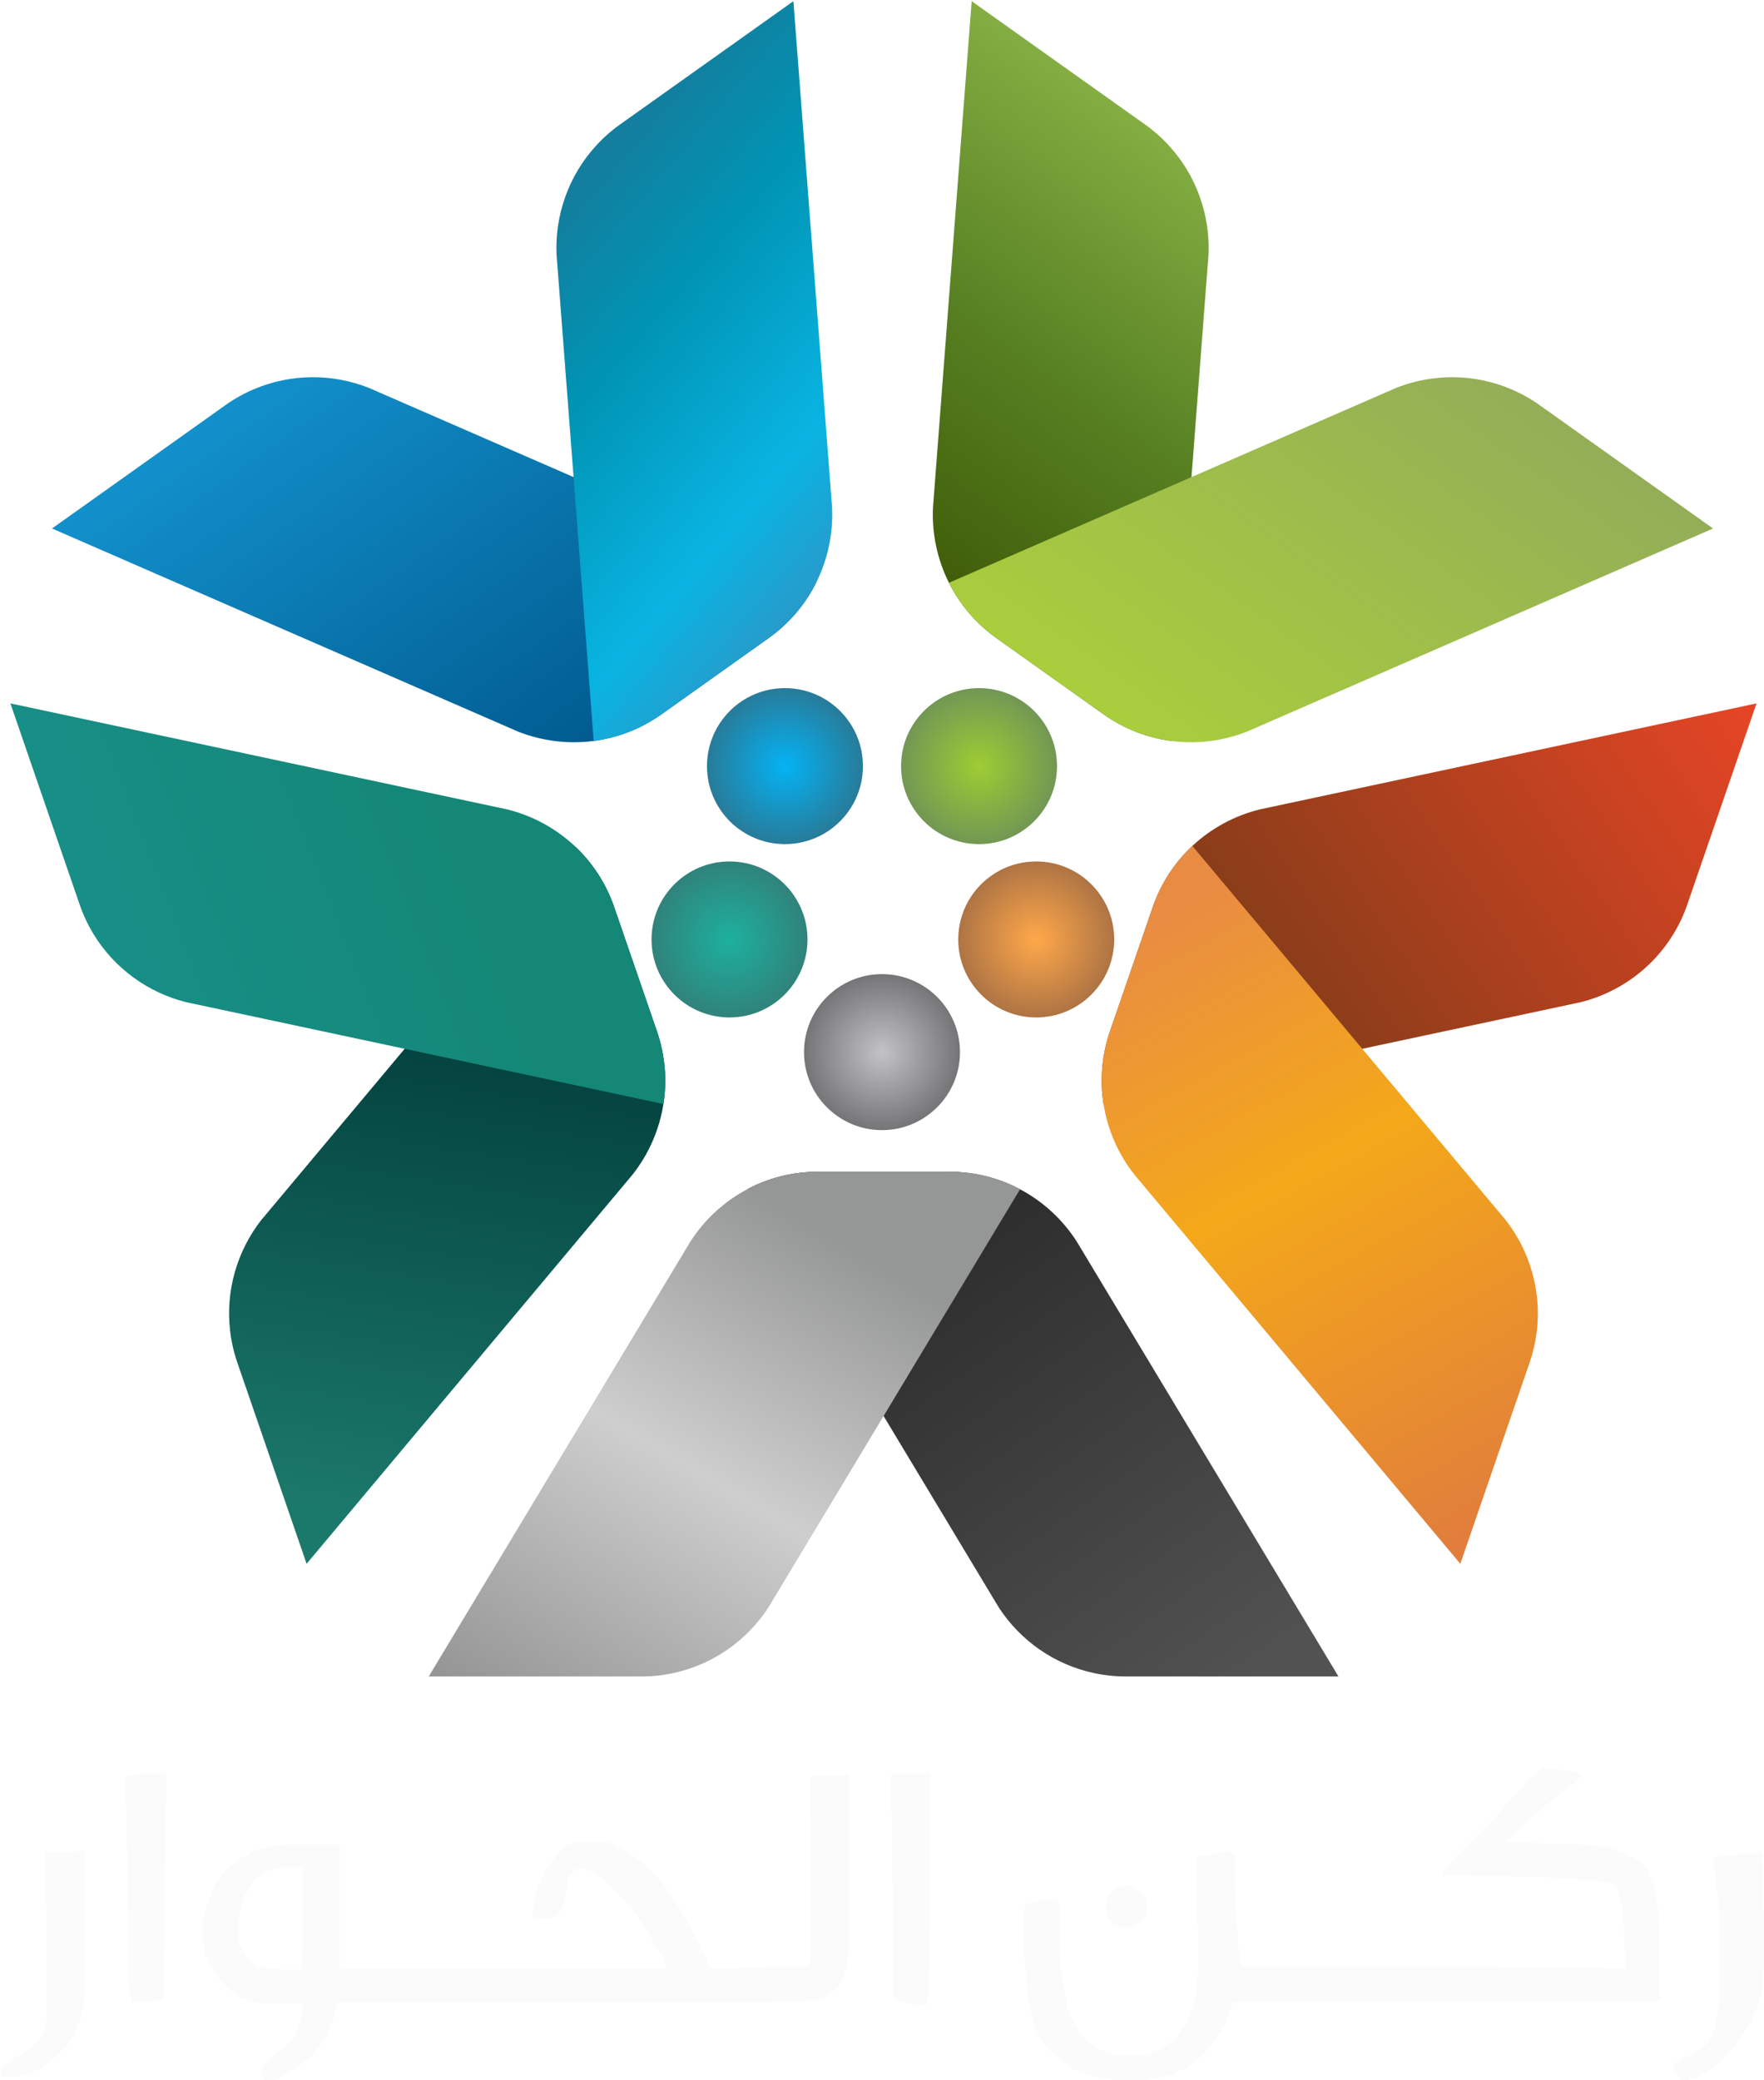
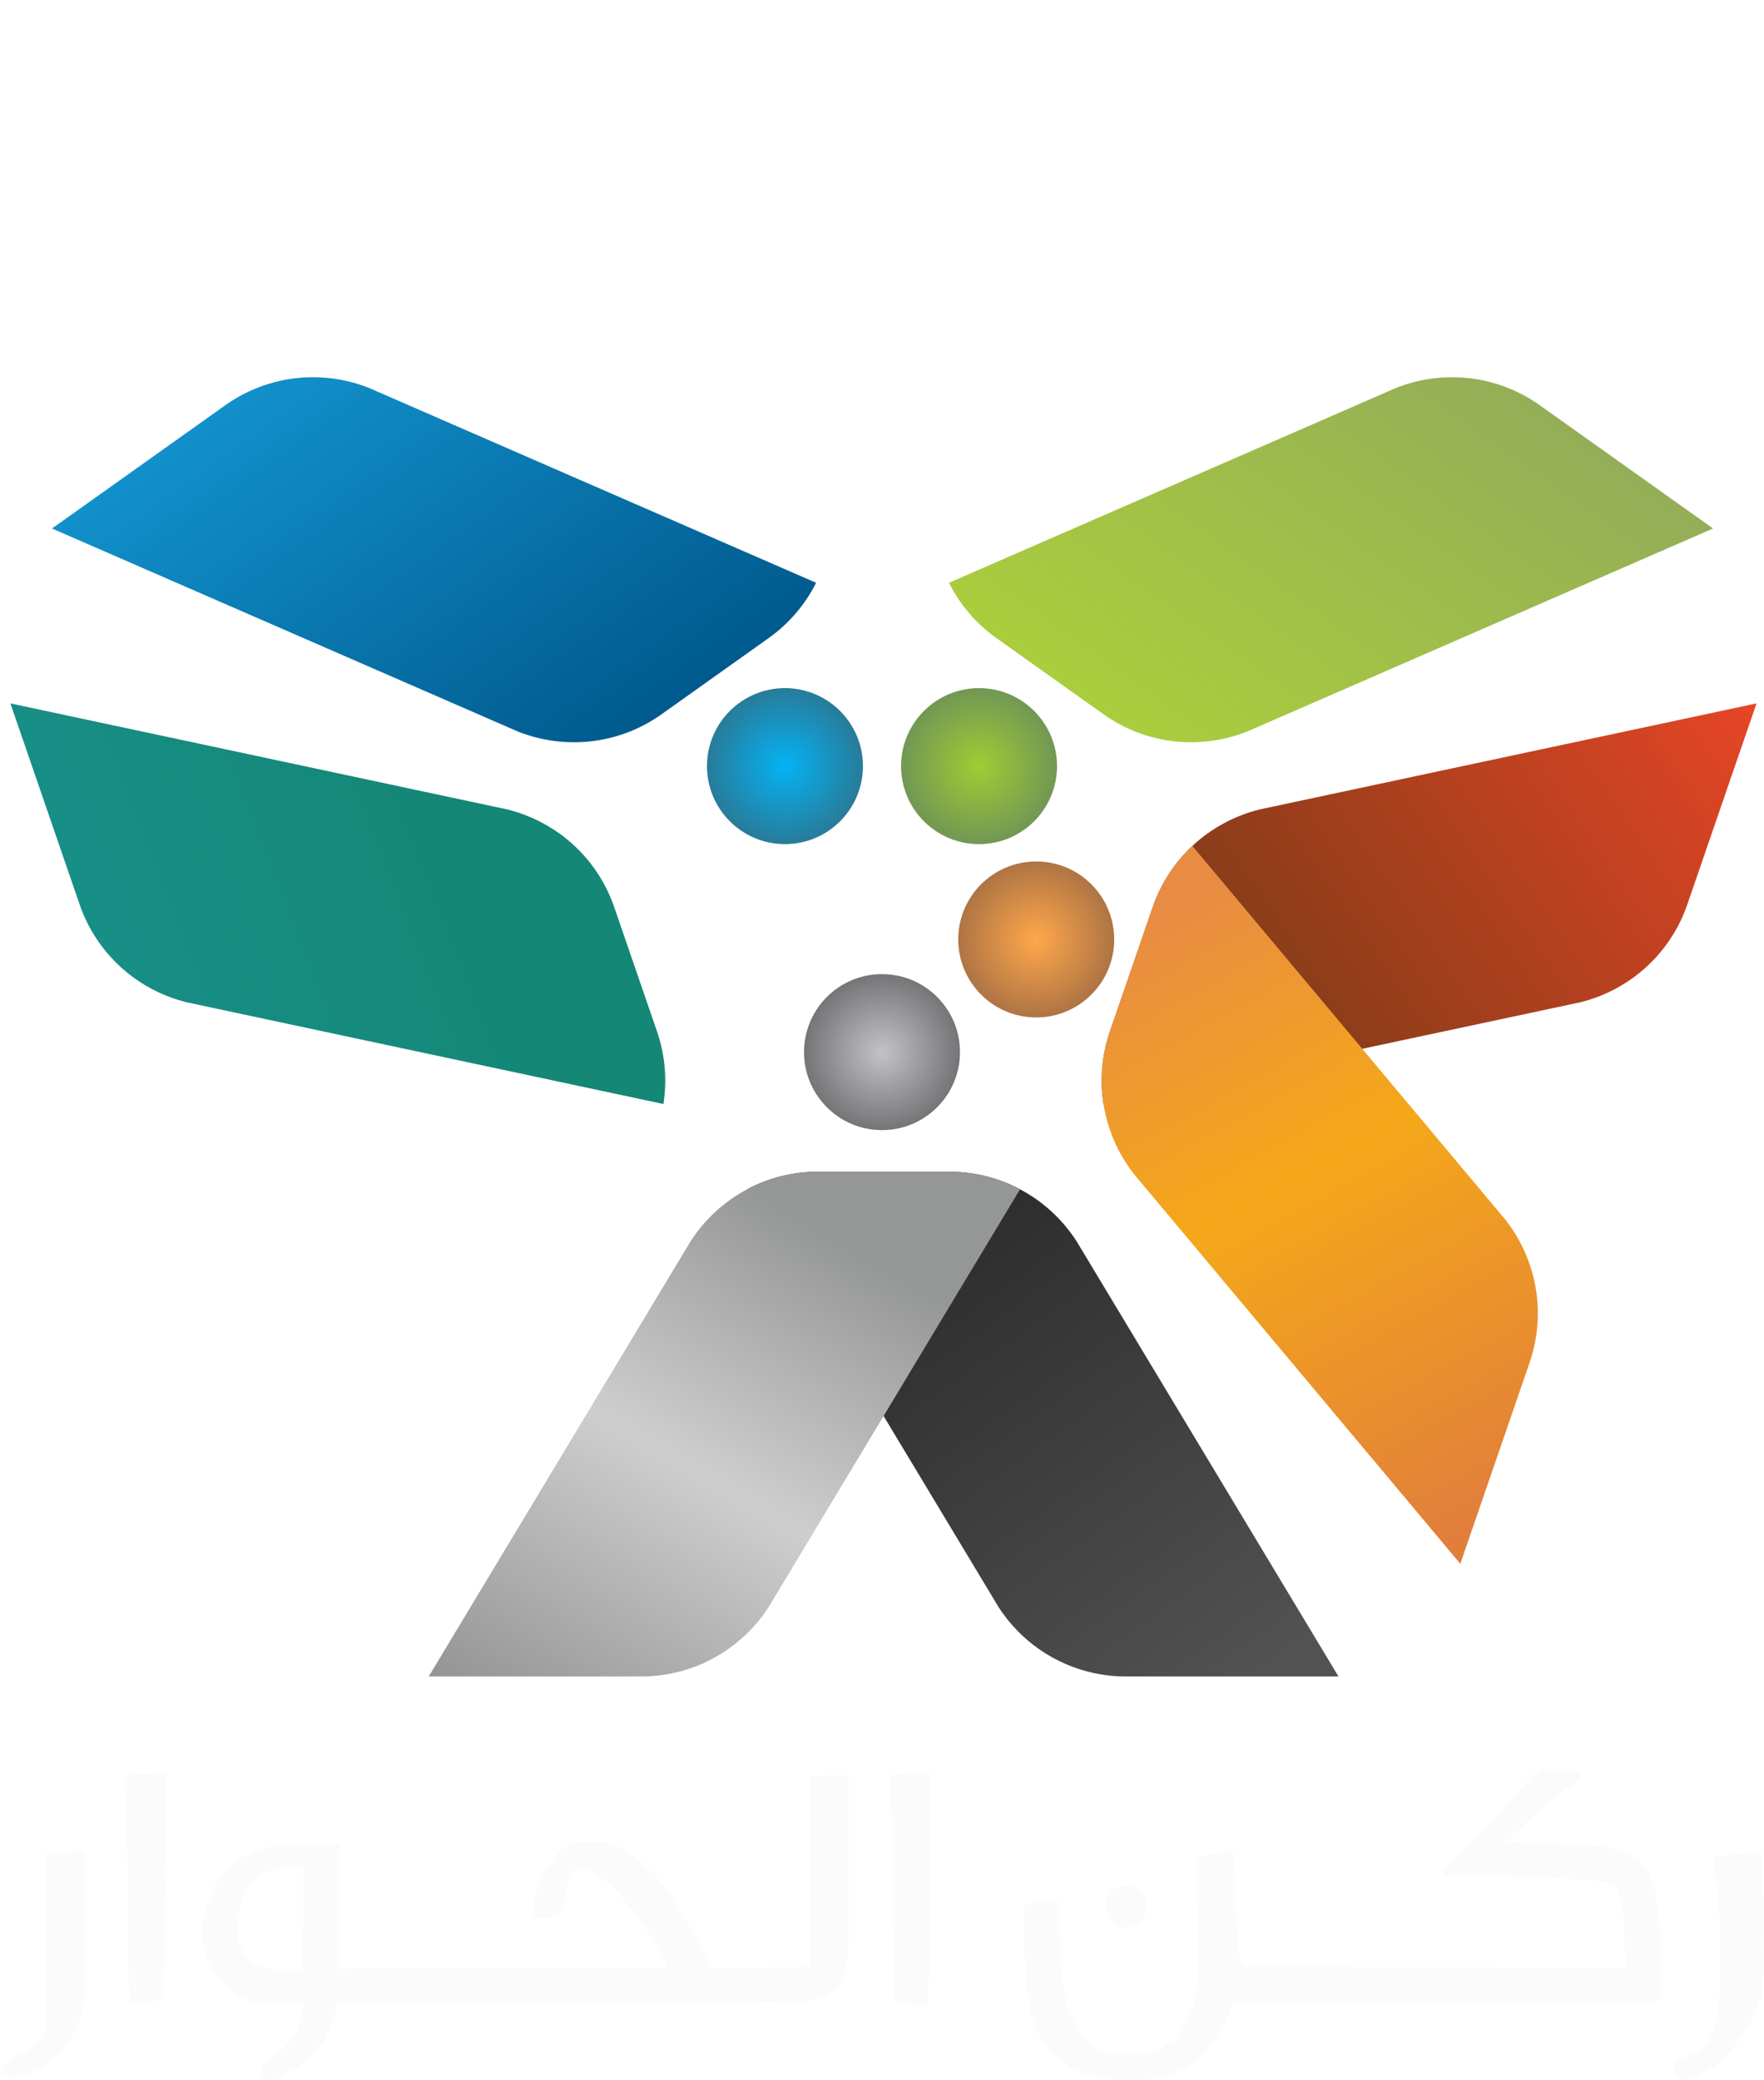
<svg xmlns="http://www.w3.org/2000/svg" width="1018" height="1200" viewBox="0 0 1018 1200" fill="none">
  <path d="M489.219 1024H477.822L468.688 1024.78L467.127 1025.48V1044.46L467.907 1052.09V1120.33L467.127 1134.02L461.818 1134.72L410.06 1135.5L409.28 1133.24L400.146 1115.03L393.354 1102.9L385.704 1090.76L378.131 1081.66L368.997 1073.33L360.566 1067.26L350.73 1062.67H333.165L327.857 1064.23L321.767 1069.52L314.898 1078.62L310.37 1089.2L308.106 1098.31L307.325 1104.37L308.809 1106.71H317.24L322.548 1104.37L325.593 1099.08L327.076 1088.5L328.637 1082.43L331.682 1078.62L336.21 1077.84L340.816 1079.4L349.169 1084.69L357.522 1093.02L366.656 1103.67L372.745 1112.78L377.351 1121.1L381.878 1127.95L384.923 1135.5H205.293L196.159 1136.28V1064.23H165.713L157.36 1064.93L148.226 1067.26L137.609 1072.55L129.959 1079.4L123.87 1087.72L120.045 1097.61L117 1109.74V1119.55L117.781 1124.92L120.825 1133.24L125.431 1140.79L132.223 1147.64L138.312 1152.23L147.446 1155.26L157.36 1155.96H174.847V1159.77L173.364 1166.62L170.319 1174.17L164.23 1181.02L158.141 1185.61L151.271 1192.37L150.49 1197.74L152.832 1200H158.141L160.405 1199.22L171.1 1193.15L178.672 1187.08L187.025 1177.2L193.114 1163.59L194.676 1155.26H434.417L465.643 1154.48L471.733 1153.7L477.041 1151.45L483.13 1146.86L486.175 1141.57L489.219 1131.69L490 1115.81V1024.78L489.219 1024ZM174.847 1113.48L174.144 1136.28H161.966L149.007 1134.72L144.401 1131.69L141.357 1127.95L138.312 1121.88L137.609 1118.85V1106.71L139.873 1096.05L144.401 1087.72L149.788 1081.66L156.58 1078.62L164.23 1077.06H173.364L174.847 1077.84V1113.48Z" fill="#FAFBFA" />
  <path d="M889.607 1020.08L910.117 1022.35L912.378 1024.62L909.337 1028.45L901.772 1033.77L891.166 1042.15L888.905 1044.42L882.822 1049.74L875.257 1056.63L869.174 1062.73L913.236 1064.22L927.664 1065.7L938.27 1069.54L945.834 1073.37L951.137 1079.48L954.959 1090.12L957.22 1103.11L958 1110.7V1153.43L957.22 1154.22L951.137 1155H711.644L707.12 1167.21L701.038 1177.15L692.693 1187.09L686.61 1191.63L676.004 1196.95L665.398 1199.22L660.095 1200H642.626L627.419 1196.95L618.295 1193.11L609.171 1186.23L603.088 1180.12L597.785 1170.97L594.743 1160.32L592.482 1146.63L591 1123.77V1100.92L591.78 1098.65L597.083 1097.17L602.386 1096.38H609.95L611.432 1099.43L612.212 1134.5L614.474 1151.24L616.735 1160.4L622.038 1171.04L628.121 1178.63L634.204 1182.47L640.287 1184.74L644.81 1185.52H661.499L670.623 1181.69L676.706 1177.15L678.968 1176.37L680.449 1173.31L684.973 1166.43L688.794 1157.27L691.055 1144.28L691.835 1124.48L690.354 1090.9V1072.59L691.835 1071.1L707.822 1068.05L711.644 1068.83L712.423 1069.62L713.203 1103.19L715.465 1131.44L716.947 1133.71L719.988 1134.5L938.192 1135.28L936.71 1103.97L933.668 1090.98L932.187 1087.93L926.884 1085.66L898.029 1083.39L887.423 1082.61L832.677 1081.83L833.457 1078.77L838.76 1072.67L863.871 1047.47L869.174 1041.37L877.519 1032.21L882.822 1026.1L889.685 1020L889.607 1020.08Z" fill="#FAFBFA" />
  <path d="M1007.99 1069H1017C1017 1069 1019 1135.99 1017 1148.26C1015 1160.53 1007.22 1171.08 1007.22 1171.08L1002.75 1177.96L997.509 1184.84L991.5 1190.93L983.257 1196.25L979.482 1198.51L974.243 1200H969.775L966.77 1196.17L966 1194.69V1190.15L979.482 1184.05L985.491 1178.74L989.266 1171.16L991.5 1160.53L992.27 1150.6V1105.66L990.036 1081.27L989.266 1079V1072.13L990.036 1071.34L1008.06 1069.08L1007.99 1069Z" fill="#FAFBFA" />
  <path d="M88.562 1023H96L95.233 1073.79L94.466 1153.44L93.7 1154.22L75.757 1155L74.3 1147.46L73.534 1079.24L72.767 1040.58L72 1033.03V1025.49L73.457 1024.01L88.409 1023.23L88.562 1023Z" fill="#FAFBFA" />
  <path d="M520.201 1023.08H537V1083.21L536.215 1136.46L535.43 1156.22L534.645 1157L527.031 1156.22L516.355 1153.95L515.57 1152.47L514.785 1049.71L514 1037.52V1024.56L514.785 1023.78L520.123 1023L520.201 1023.08Z" fill="#FAFBFA" />
  <path d="M43.643 1068H49V1151.45L46.715 1163.69L42.855 1172.88L38.286 1180.49L30.645 1188.11L23.712 1193.45L16.071 1196.51L10.714 1198H1.497L0 1196.51L0.788 1192.66L6.932 1188.11L15.362 1183.56L22.294 1177.43L26.154 1170.52L26.942 1162.91V1107.02L26.154 1084.09V1068.79H39.941L43.801 1068H43.643Z" fill="#FAFBFA" />
  <circle cx="650" cy="1100" r="12" fill="#FAFBFA" />
  <path d="M772.419 967.2H649.699C643.269 967.2 637.009 966.51 630.979 965.18C608.279 960.23 588.879 946.46 576.549 927.63C576.509 927.56 576.469 927.5 576.419 927.43L573.299 922.25L529.059 848.74L509.919 816.94L463.579 739.96L431.179 686.13C443.379 679.67 457.299 676 472.059 676H547.779C562.539 676 576.459 679.67 588.659 686.13C601.909 693.16 613.139 703.5 621.239 716.04L623.869 720.4L668.449 794.46L733.909 903.22L772.419 967.2Z" fill="url(#paint0_linear_200_436)" />
  <path d="M588.659 686.13L556.259 739.96L509.919 816.94L490.779 848.74L446.539 922.25L443.419 927.43C443.369 927.5 443.329 927.56 443.289 927.63C430.959 946.46 411.559 960.23 388.859 965.18C382.829 966.51 376.569 967.2 370.139 967.2H247.419L285.929 903.22L351.389 794.46L395.969 720.4L398.599 716.04C406.699 703.5 417.929 693.16 431.179 686.13C443.379 679.67 457.299 676 472.059 676H547.779C562.539 676 576.459 679.67 588.659 686.13Z" fill="url(#paint1_linear_200_436)" />
-   <path d="M176.941 902.206L136.983 786.174C134.89 780.094 133.504 773.951 132.798 767.816C130.087 744.742 136.79 721.915 150.579 704.126C150.632 704.065 150.676 704.008 150.726 703.938L154.608 699.301L209.707 633.537L233.542 605.086L291.239 536.206L331.586 488.045C341.667 497.476 349.669 509.443 354.475 523.399L379.129 594.992C383.935 608.948 384.998 623.305 382.862 636.943C380.529 651.76 374.409 665.745 365.19 677.486L361.924 681.393L306.415 747.658L224.896 844.963L176.941 902.206Z" fill="url(#paint2_linear_200_436)" />
  <path d="M382.862 636.943L321.416 623.836L233.542 605.086L197.243 597.343L113.334 579.449L107.421 578.186C107.338 578.161 107.269 578.143 107.189 578.128C85.371 572.601 66.035 558.741 53.963 538.89C50.742 533.622 48.051 527.928 45.958 521.848L6 405.815L79.032 421.395L203.18 447.875L287.719 465.912L292.698 466.979C307.192 470.554 320.625 477.806 331.586 488.045C341.667 497.476 349.669 509.443 354.475 523.399L379.129 594.992C383.935 608.948 384.998 623.305 382.862 636.943Z" fill="url(#paint3_linear_200_436)" />
-   <path d="M636.83 636.943L698.276 623.836L786.149 605.086L822.448 597.343L906.357 579.449L912.271 578.186C912.353 578.161 912.423 578.143 912.502 578.128C934.321 572.601 953.657 558.741 965.729 538.89C968.95 533.622 971.64 527.928 973.734 521.848L1013.69 405.815L940.659 421.395L816.512 447.875L731.972 465.912L726.994 466.979C712.5 470.554 699.067 477.806 688.105 488.045C678.025 497.476 670.023 509.443 665.217 523.399L640.562 594.992C635.756 608.948 634.694 623.305 636.83 636.943Z" fill="url(#paint4_linear_200_436)" />
+   <path d="M636.83 636.943L698.276 623.836L786.149 605.086L822.448 597.343L906.357 579.449L912.271 578.186C912.353 578.161 912.423 578.143 912.502 578.128C934.321 572.601 953.657 558.741 965.729 538.89C968.95 533.622 971.64 527.928 973.734 521.848L1013.69 405.815L940.659 421.395L816.512 447.875L726.994 466.979C712.5 470.554 699.067 477.806 688.105 488.045C678.025 497.476 670.023 509.443 665.217 523.399L640.562 594.992C635.756 608.948 634.694 623.305 636.83 636.943Z" fill="url(#paint4_linear_200_436)" />
  <path d="M842.751 902.206L882.708 786.174C884.802 780.094 886.188 773.951 886.894 767.816C889.605 744.742 882.902 721.915 869.113 704.126C869.059 704.065 869.016 704.008 868.966 703.938L865.084 699.301L809.984 633.537L786.149 605.086L728.453 536.206L688.105 488.045C678.025 497.476 670.023 509.443 665.217 523.399L640.562 594.992C635.756 608.948 634.694 623.305 636.83 636.943C639.162 651.76 645.282 665.745 654.502 677.486L657.768 681.393L713.277 747.658L794.796 844.963L842.751 902.206Z" fill="url(#paint5_linear_200_436)" />
-   <path d="M675.975 427.488L680.763 364.842L687.606 275.251L690.434 238.243L696.977 152.697L697.436 146.668C697.436 146.582 697.438 146.51 697.446 146.429C698.309 123.938 690.478 101.474 674.847 84.285C670.703 79.707 666.001 75.517 660.761 71.791L560.746 0.677L555.055 75.135L545.38 201.706L538.795 287.897L538.412 292.975C537.746 307.888 540.907 322.823 547.631 336.23C553.831 348.565 563.049 359.622 575.078 368.175L636.788 412.054C648.817 420.607 662.289 425.683 675.975 427.488Z" fill="url(#paint6_linear_200_436)" />
  <path d="M988.612 304.906L888.597 233.792C883.357 230.066 877.855 227.001 872.17 224.59C850.802 215.47 827.012 215.45 806.051 223.652C805.978 223.685 805.911 223.711 805.829 223.739L800.285 226.153L721.632 260.426L687.606 275.251L605.231 311.135L547.631 336.23C553.831 348.565 563.049 359.622 575.078 368.175L636.788 412.054C648.817 420.607 662.289 425.683 675.975 427.488C690.847 429.436 705.991 427.517 719.86 421.991L724.53 419.962L803.778 385.437L920.152 334.733L988.612 304.906Z" fill="url(#paint7_linear_200_436)" />
  <path d="M30 304.906L130.015 233.792C135.255 230.066 140.757 227.001 146.442 224.59C167.81 215.47 191.601 215.45 212.561 223.652C212.634 223.685 212.702 223.711 212.783 223.739L218.327 226.153L296.98 260.426L331.006 275.251L413.382 311.135L470.981 336.23C464.781 348.565 455.563 359.622 443.534 368.175L381.824 412.054C369.795 420.607 356.323 425.683 342.637 427.488C327.765 429.436 312.621 427.517 298.753 421.991L294.083 419.962L214.834 385.437L98.46 334.733L30 304.906Z" fill="url(#paint8_linear_200_436)" />
-   <path d="M342.637 427.488L337.849 364.842L331.006 275.251L328.178 238.243L321.635 152.697L321.176 146.668C321.176 146.582 321.174 146.51 321.166 146.429C320.303 123.938 328.134 101.474 343.766 84.285C347.909 79.707 352.611 75.517 357.851 71.791L457.866 0.677L463.557 75.135L473.233 201.706L479.817 287.897L480.2 292.975C480.866 307.888 477.705 322.823 470.981 336.23C464.781 348.565 455.563 359.622 443.534 368.175L381.824 412.054C369.795 420.607 356.323 425.683 342.637 427.488Z" fill="url(#paint9_linear_200_436)" />
  <circle cx="453" cy="442" r="45" fill="url(#paint10_radial_200_436)" />
  <circle cx="565" cy="442" r="45" fill="url(#paint11_radial_200_436)" />
-   <circle cx="421" cy="542" r="45" fill="url(#paint12_radial_200_436)" />
  <circle cx="509" cy="607" r="45" fill="url(#paint13_radial_200_436)" />
  <circle cx="598" cy="542" r="45" fill="url(#paint14_radial_200_436)" />
  <defs>
    <linearGradient id="paint0_linear_200_436" x1="515.5" y1="722.5" x2="701.5" y2="984" gradientUnits="userSpaceOnUse">
      <stop stop-color="#2C2C2C" />
      <stop offset="1" stop-color="#525252" />
    </linearGradient>
    <linearGradient id="paint1_linear_200_436" x1="418" y1="676" x2="247" y2="967" gradientUnits="userSpaceOnUse">
      <stop stop-color="#959796" />
      <stop offset="0.465" stop-color="#CECECE" />
      <stop offset="1" stop-color="#949494" />
    </linearGradient>
    <linearGradient id="paint2_linear_200_436" x1="323" y1="572.5" x2="274" y2="886" gradientUnits="userSpaceOnUse">
      <stop stop-color="#003A39" />
      <stop offset="1" stop-color="#1B796B" />
    </linearGradient>
    <linearGradient id="paint3_linear_200_436" x1="283.5" y1="520" x2="48.5" y2="611.5" gradientUnits="userSpaceOnUse">
      <stop stop-color="#148776" />
      <stop offset="1" stop-color="#188F89" />
    </linearGradient>
    <linearGradient id="paint4_linear_200_436" x1="1014" y1="419" x2="747" y2="602" gradientUnits="userSpaceOnUse">
      <stop stop-color="#E44525" />
      <stop offset="1" stop-color="#853C19" />
    </linearGradient>
    <linearGradient id="paint5_linear_200_436" x1="662.5" y1="530" x2="855" y2="879.5" gradientUnits="userSpaceOnUse">
      <stop stop-color="#E88C43" />
      <stop offset="0.43" stop-color="#F4A819" />
      <stop offset="1" stop-color="#E17E3C" />
    </linearGradient>
    <linearGradient id="paint6_linear_200_436" x1="531.052" y1="336.872" x2="699.798" y2="99.549" gradientUnits="userSpaceOnUse">
      <stop stop-color="#3F5B07" />
      <stop offset="0.49" stop-color="#578022" />
      <stop offset="1" stop-color="#84AE42" />
    </linearGradient>
    <linearGradient id="paint7_linear_200_436" x1="680.814" y1="443.358" x2="849.56" y2="206.035" gradientUnits="userSpaceOnUse">
      <stop stop-color="#AACD3D" />
      <stop offset="1" stop-color="#94AE57" />
    </linearGradient>
    <linearGradient id="paint8_linear_200_436" x1="169.052" y1="206.035" x2="337.798" y2="443.358" gradientUnits="userSpaceOnUse">
      <stop stop-color="#1290CB" />
      <stop offset="1" stop-color="#005A8E" />
    </linearGradient>
    <linearGradient id="paint9_linear_200_436" x1="285" y1="165" x2="487.56" y2="336.872" gradientUnits="userSpaceOnUse">
      <stop stop-color="#137E9E" />
      <stop offset="0.31" stop-color="#0094B4" />
      <stop offset="0.73" stop-color="#09B4E2" />
      <stop offset="1" stop-color="#2C97C7" />
    </linearGradient>
    <radialGradient id="paint10_radial_200_436" cx="0" cy="0" r="1" gradientUnits="userSpaceOnUse" gradientTransform="translate(453 442) rotate(90) scale(45)">
      <stop stop-color="#04B3F4" />
      <stop offset="1" stop-color="#287B99" />
    </radialGradient>
    <radialGradient id="paint11_radial_200_436" cx="0" cy="0" r="1" gradientUnits="userSpaceOnUse" gradientTransform="translate(565 442) rotate(90) scale(45)">
      <stop stop-color="#9ECD33" />
      <stop offset="1" stop-color="#729754" />
    </radialGradient>
    <radialGradient id="paint12_radial_200_436" cx="0" cy="0" r="1" gradientUnits="userSpaceOnUse" gradientTransform="translate(421 542) rotate(90) scale(45)">
      <stop stop-color="#1DB09E" />
      <stop offset="1" stop-color="#30837B" />
    </radialGradient>
    <radialGradient id="paint13_radial_200_436" cx="0" cy="0" r="1" gradientUnits="userSpaceOnUse" gradientTransform="translate(509 607) rotate(90) scale(45)">
      <stop stop-color="#C3C3C5" />
      <stop offset="1" stop-color="#757577" />
    </radialGradient>
    <radialGradient id="paint14_radial_200_436" cx="0" cy="0" r="1" gradientUnits="userSpaceOnUse" gradientTransform="translate(598 542) rotate(90) scale(45)">
      <stop stop-color="#FFA84A" />
      <stop offset="1" stop-color="#AE7444" />
    </radialGradient>
  </defs>
</svg>